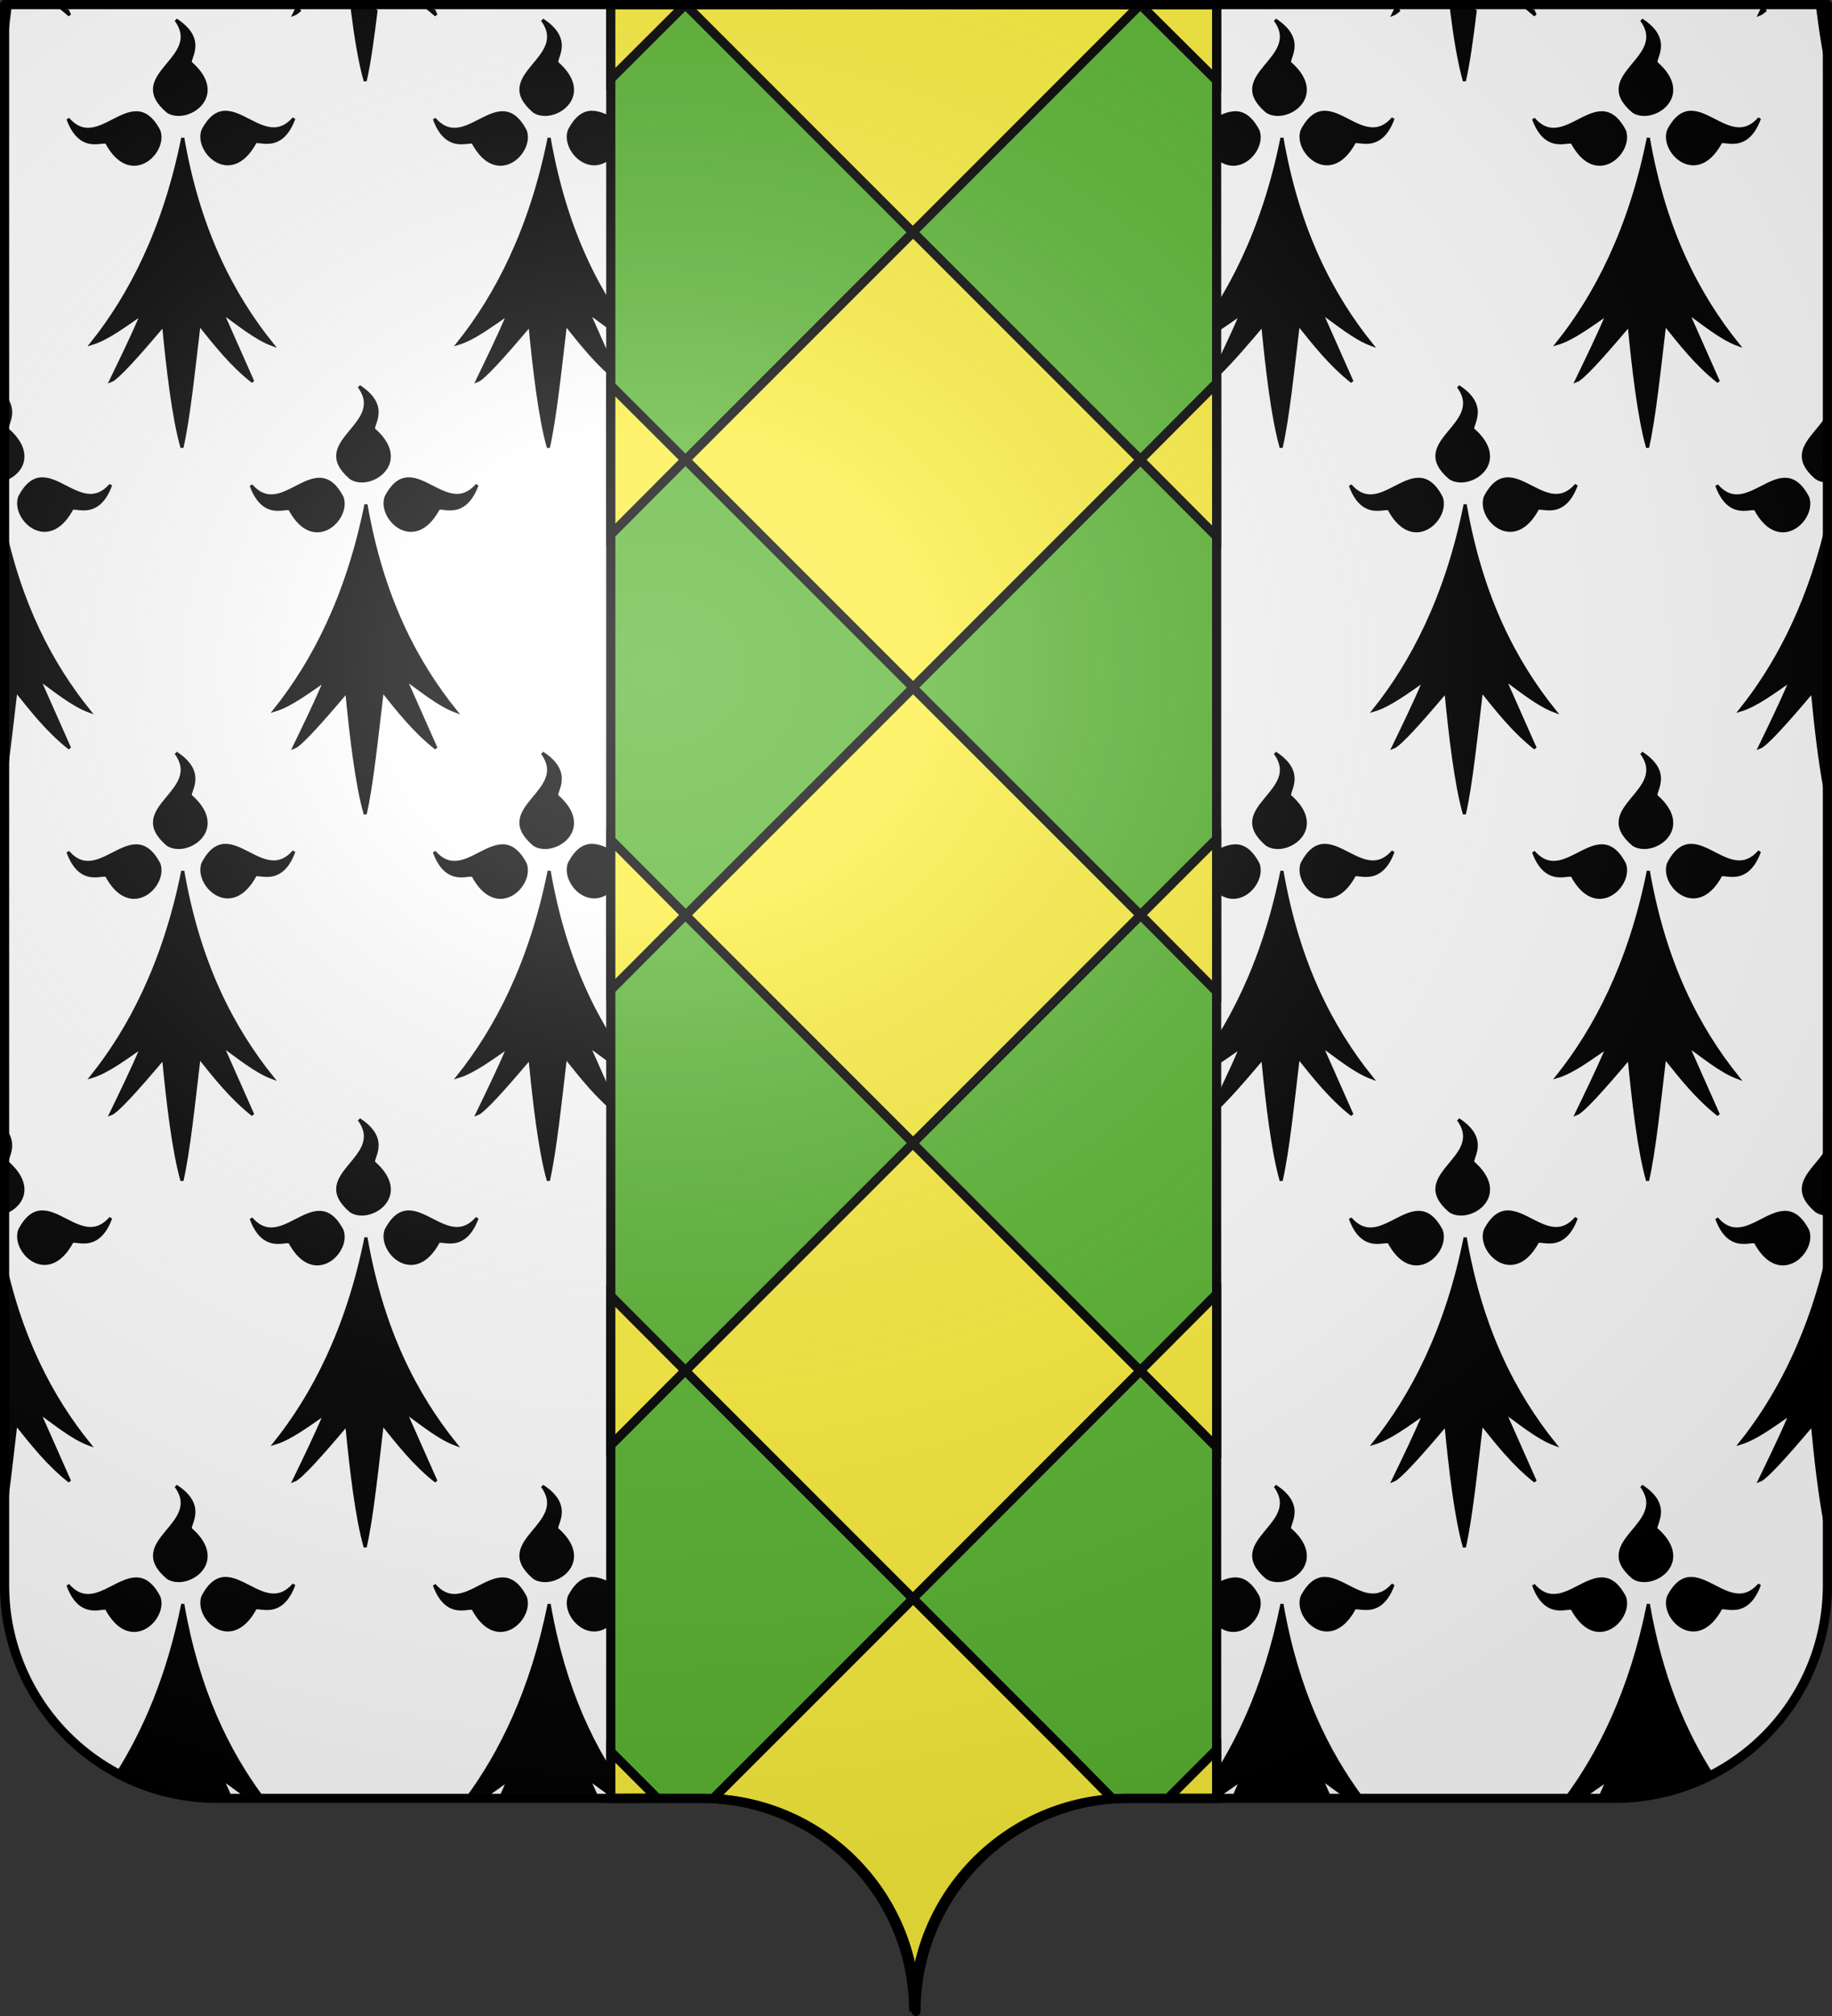
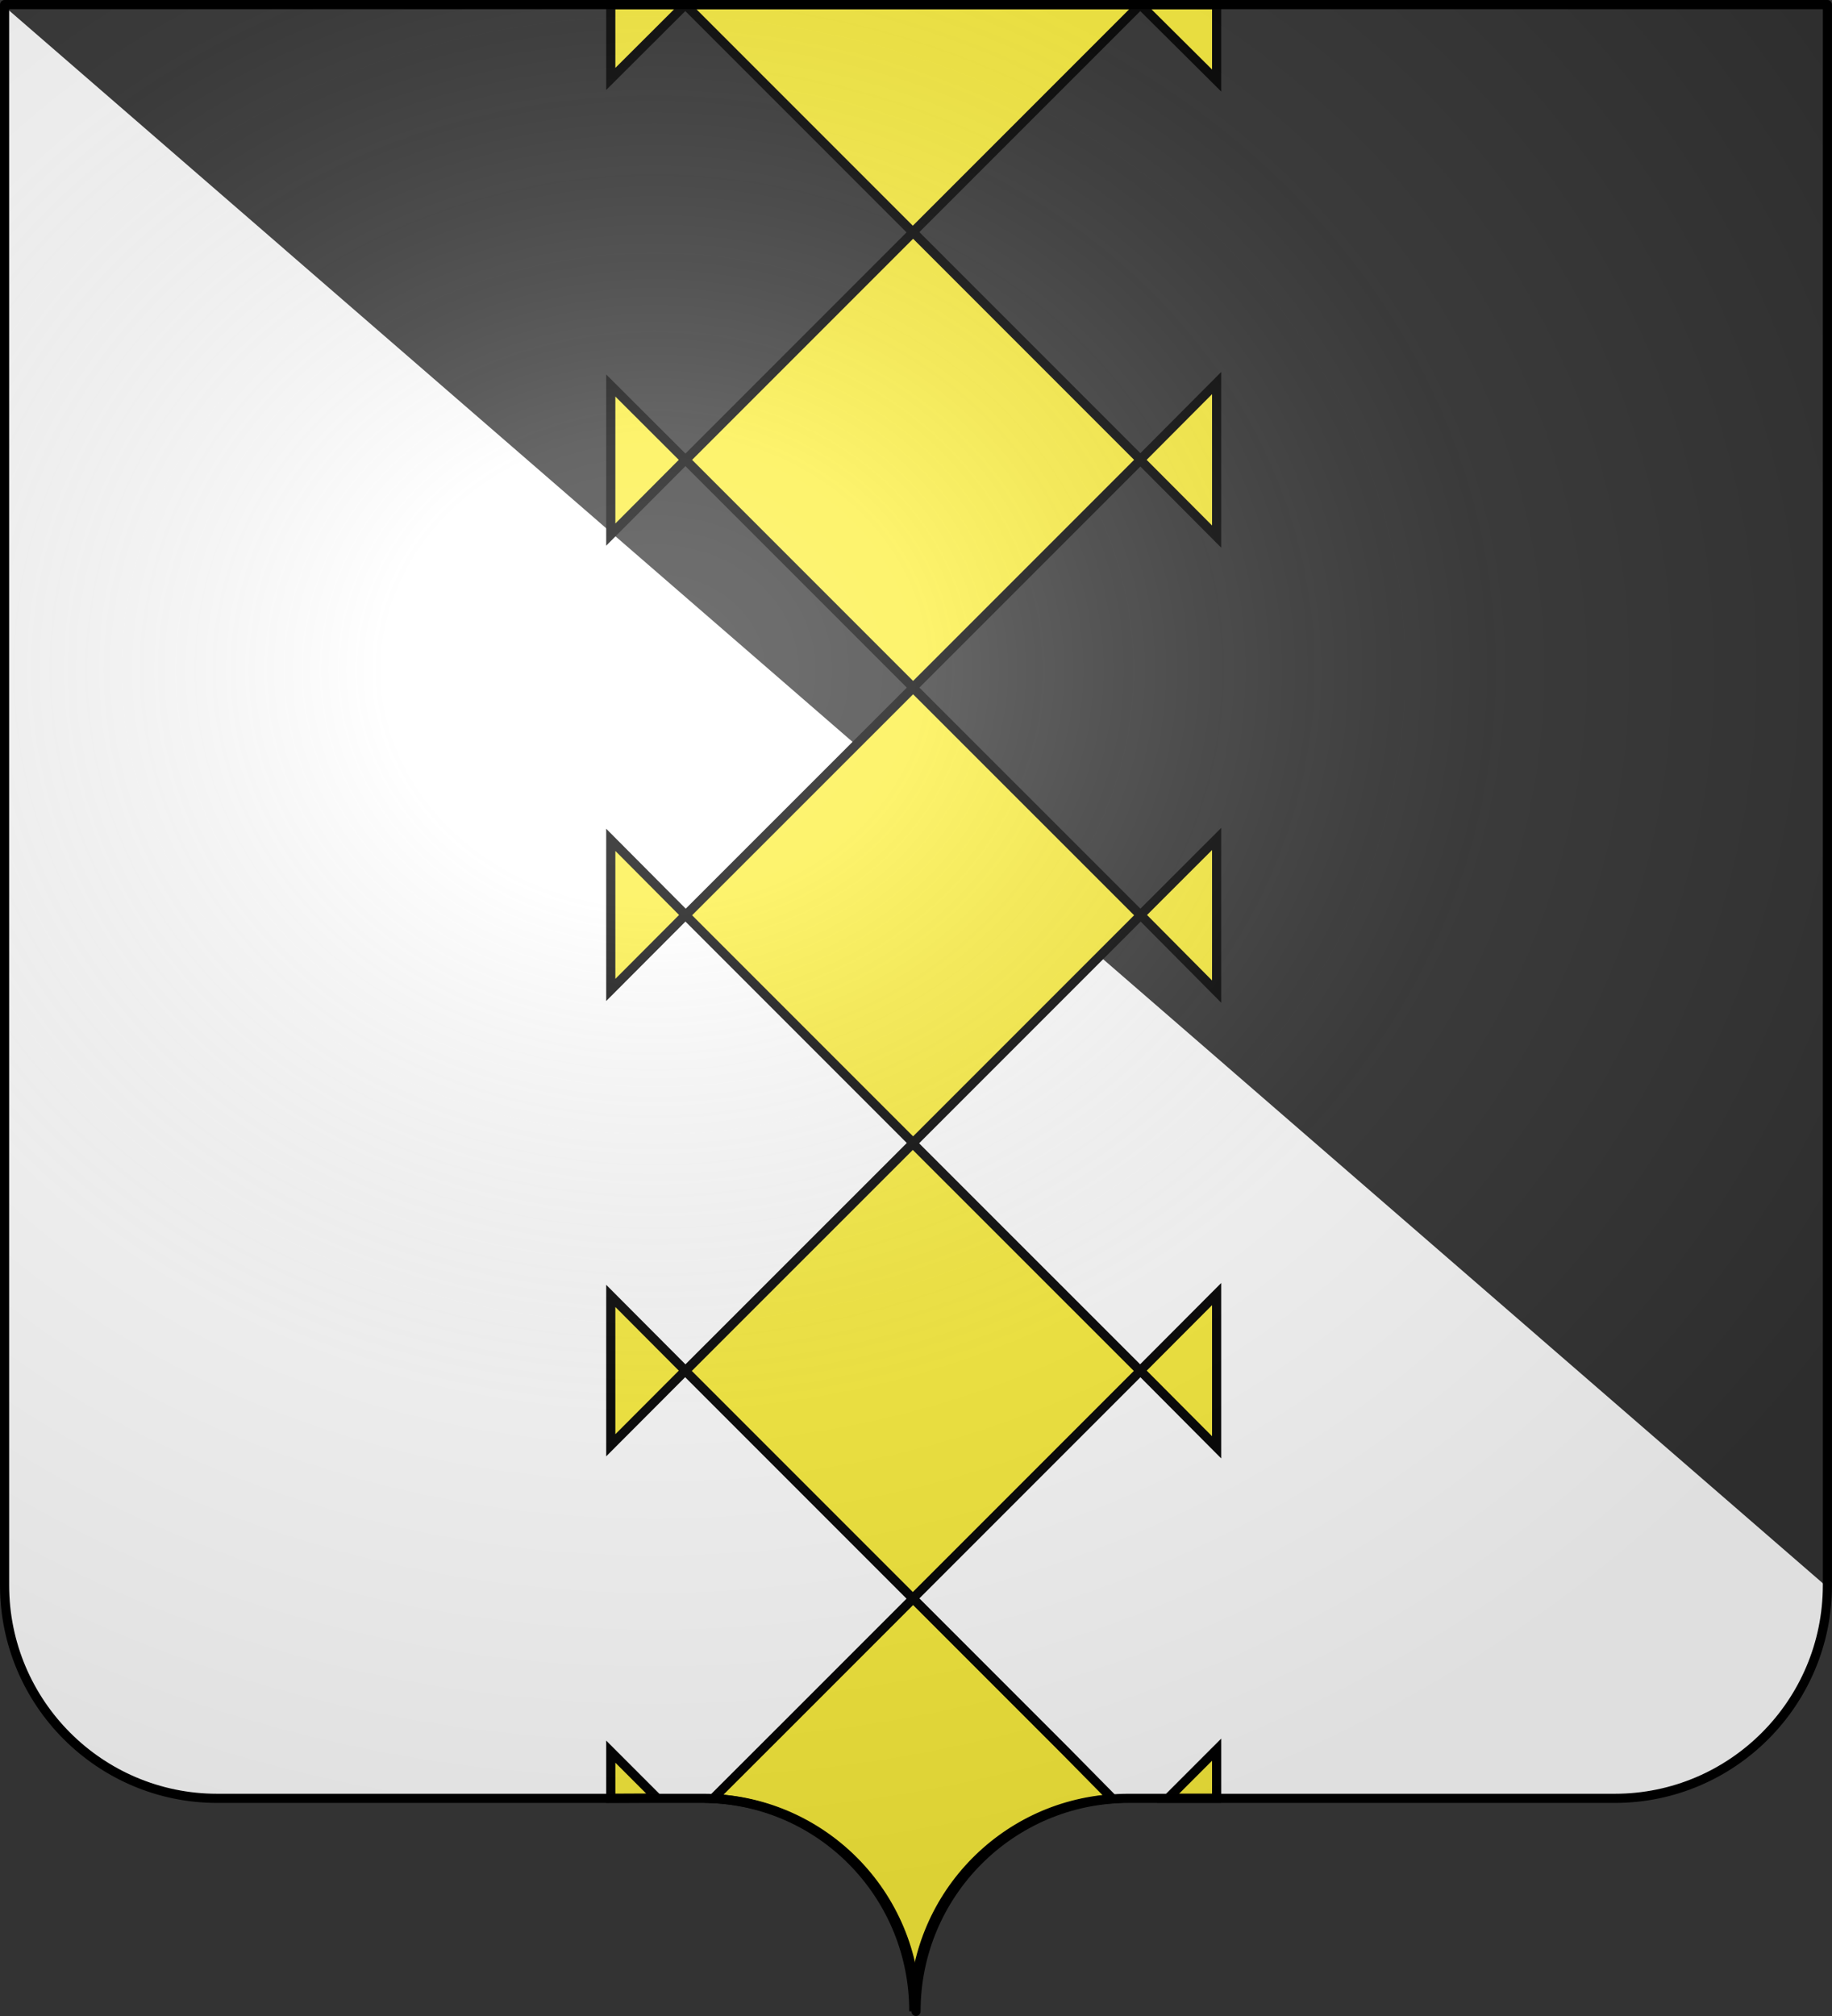
<svg xmlns="http://www.w3.org/2000/svg" xmlns:ns1="http://sodipodi.sourceforge.net/DTD/sodipodi-0.dtd" xmlns:ns2="http://www.inkscape.org/namespaces/inkscape" xmlns:xlink="http://www.w3.org/1999/xlink" height="660" width="600.003" version="1.0" id="svg2" ns1:version="0.32" ns2:version="0.48.2 r9819" ns1:docname="Vallabrix (30).svg" ns2:export-filename="/Users/olivier/Desktop/Blason Rouge/Blason_Vide_3D.png" ns2:export-xdpi="144" ns2:export-ydpi="144" ns2:output_extension="org.inkscape.output.svg.inkscape">
  <rect width="100%" height="100%" fill="#333333" stroke="none" />
  <ns1:namedview ns2:window-height="712" ns2:window-width="1024" ns2:pageshadow="2" ns2:pageopacity="0.0" guidetolerance="10.0" gridtolerance="10.0" objecttolerance="10.0" borderopacity="1.0" bordercolor="#666666" pagecolor="#ffffff" id="base" showgrid="false" height="660px" ns2:zoom="0.80000001" ns2:cx="254.81595" ns2:cy="354.132" ns2:window-x="-4" ns2:window-y="-4" ns2:current-layer="layer4" showguides="true" ns2:guide-bbox="true" ns2:window-maximized="0">
    <ns2:grid type="xygrid" id="grid2399" />
  </ns1:namedview>
  <desc id="desc4">Flag of Canton of Valais (Wallis)</desc>
  <defs id="defs6">
    <linearGradient id="linearGradient2893">
      <stop style="stop-color:white;stop-opacity:0.314;" offset="0" id="stop2895" />
      <stop id="stop2897" offset="0.19" style="stop-color:white;stop-opacity:0.251;" />
      <stop style="stop-color:#6b6b6b;stop-opacity:0.125;" offset="0.6" id="stop2901" />
      <stop style="stop-color:black;stop-opacity:0.125;" offset="1" id="stop2899" />
    </linearGradient>
    <radialGradient r="300" fy="200.448" fx="285.186" cy="200.448" cx="285.186" gradientTransform="matrix(1.551,0,0,1.35,-152.894,151.099)" gradientUnits="userSpaceOnUse" id="radialGradient11919" xlink:href="#linearGradient2893" ns2:collect="always" />
  </defs>
  <g ns2:groupmode="layer" id="layer3" ns2:label="Fond écu" style="display:inline" transform="translate(-2.06,1.2525328e-6)">
    <g id="g18530" ns2:label="Calque 1" transform="translate(-73.69,-202.362)" style="fill:#e20909">
      <g style="fill:#e20909;stroke:none;display:inline" id="g4195" ns2:label="Calque 1" transform="translate(2.5e-6,2.6171874e-6)">
-         <path ns1:nodetypes="cssccccssc" d="M 375,860.862 C 375,822.358 406.203,791.109 444.65,791.109 C 483.097,791.109 565.403,791.109 603.85,791.109 C 642.297,791.109 673.5,759.859 673.5,721.355 L 673.5,203.862 L 76.5,203.862 L 76.5,721.355 C 76.5,759.859 107.703,791.109 146.15,791.109 C 184.597,791.109 266.903,791.109 305.35,791.109 C 343.797,791.109 375,822.358 375,860.862 z" style="fill:#ffffff;fill-opacity:1;fill-rule:nonzero;stroke:none;stroke-width:3;stroke-linecap:round;stroke-linejoin:round;stroke-miterlimit:4;stroke-dasharray:none;stroke-dashoffset:0;stroke-opacity:1;display:inline" id="path4197" />
+         <path ns1:nodetypes="cssccccssc" d="M 375,860.862 C 375,822.358 406.203,791.109 444.65,791.109 C 483.097,791.109 565.403,791.109 603.85,791.109 C 642.297,791.109 673.5,759.859 673.5,721.355 L 76.5,203.862 L 76.5,721.355 C 76.5,759.859 107.703,791.109 146.15,791.109 C 184.597,791.109 266.903,791.109 305.35,791.109 C 343.797,791.109 375,822.358 375,860.862 z" style="fill:#ffffff;fill-opacity:1;fill-rule:nonzero;stroke:none;stroke-width:3;stroke-linecap:round;stroke-linejoin:round;stroke-miterlimit:4;stroke-dasharray:none;stroke-dashoffset:0;stroke-opacity:1;display:inline" id="path4197" />
      </g>
    </g>
    <g id="g6940" transform="translate(2.06,3.0392325e-4)" style="fill:#ffffff">
      <g style="opacity:1;fill:#ffffff;display:inline" ns2:label="Fond écu" id="g6942" />
      <g ns2:label="Meubles" id="g6946" style="fill:#ffffff" />
      <g ns2:label="Reflet final" id="g6948" style="fill:#ffffff" />
      <g ns2:label="Contour final" id="g6950" style="fill:#ffffff" />
    </g>
    <g transform="translate(927.06,-202.362)" ns2:label="Calque 1" id="g8763">
      <g transform="translate(2.5e-6,2.6171874e-6)" ns2:label="Calque 1" id="g8765" style="fill:#fcef3c;stroke:none;display:inline" />
    </g>
    <g style="fill:#e20909;stroke:#5ab532;display:none" id="g8775" transform="translate(1001.558,-0.887)">
      <g style="fill:#e20909;stroke:#5ab532;display:inline" id="g8777" transform="matrix(0.432,0,0,0.433,137.581,209.864)">
        <g style="fill:#e20909;fill-opacity:1;stroke:#5ab532" id="g8779">
          <path style="fill:#e20909;fill-opacity:1;fill-rule:evenodd;stroke:#5ab532;stroke-width:3;stroke-linecap:round;stroke-linejoin:round;stroke-miterlimit:4;stroke-dasharray:none;stroke-opacity:1" id="path8781" d="M 377.128,135.622 C 363.027,205.733 336.74,255.374 308.184,291.061 C 320.054,287.499 333.399,277.371 346.301,268.511 C 338.411,286.896 330.52,302.956 322.63,319.179 C 327.341,317.431 342.291,301.057 362.595,277.033 C 365.778,310.06 370.082,347.255 376.512,369.649 C 381.631,347.291 385.418,310.285 389.481,276.307 C 401.722,291.501 413.611,306.872 430.173,319.905 L 406.92,267.587 C 418.927,275.985 432.195,287.102 444.927,291.788 C 414.738,254.32 389.317,205.741 377.128,135.622 z" />
          <path style="fill:#e20909;fill-opacity:1;fill-rule:evenodd;stroke:#5ab532;stroke-width:3;stroke-linecap:round;stroke-linejoin:round;stroke-miterlimit:4;stroke-dasharray:none;stroke-opacity:1" id="path8783" d="M 319.723,139.698 C 318.427,135.62 300.185,148.673 290.128,121.31 C 314.12,148.894 338.908,92.269 358.962,130.251 C 365.151,145.922 338.04,173.112 319.723,139.698 z" />
          <path style="fill:#e20909;fill-opacity:1;fill-rule:evenodd;stroke:#5ab532;stroke-width:3;stroke-linecap:round;stroke-linejoin:round;stroke-miterlimit:4;stroke-dasharray:none;stroke-opacity:1;display:inline" id="path8785" d="M 431.716,139.348 C 433.012,135.27 451.253,148.323 461.311,120.961 C 437.319,148.545 412.53,91.919 392.477,129.902 C 386.288,145.572 413.399,172.762 431.716,139.348 z" />
          <path style="fill:#e20909;fill-opacity:1;fill-rule:evenodd;stroke:#5ab532;stroke-width:3;stroke-linecap:round;stroke-linejoin:round;stroke-miterlimit:4;stroke-dasharray:none;stroke-opacity:1;display:inline" id="path8787" d="M 383.382,79.375 C 379.685,77.221 396.403,62.265 371.894,46.481 C 393.58,75.912 332.91,87.752 365.604,115.608 C 379.547,125.066 411.996,104.539 383.382,79.375 z" />
        </g>
      </g>
    </g>
    <g id="g8799" style="fill:#e20909;fill-opacity:1;stroke:#e20909;display:none" transform="matrix(0.432,0,0,0.433,1139.14,448.977)">
      <path d="M 377.128,135.622 C 363.027,205.733 336.74,255.374 308.184,291.061 C 320.054,287.499 333.399,277.371 346.301,268.511 C 338.411,286.896 330.52,302.956 322.63,319.179 C 327.341,317.431 342.291,301.057 362.595,277.033 C 365.778,310.06 370.082,347.255 376.512,369.649 C 381.631,347.291 385.418,310.285 389.481,276.307 C 401.722,291.501 413.611,306.872 430.173,319.905 L 406.92,267.587 C 418.927,275.985 432.195,287.102 444.927,291.788 C 414.738,254.32 389.317,205.741 377.128,135.622 z" id="path8801" style="fill:#e20909;fill-opacity:1;fill-rule:evenodd;stroke:#e20909;stroke-width:3;stroke-linecap:round;stroke-linejoin:round;stroke-miterlimit:4;stroke-dasharray:none;stroke-opacity:1" />
      <path d="M 319.723,139.698 C 318.427,135.62 300.185,148.673 290.128,121.31 C 314.12,148.894 338.908,92.269 358.962,130.251 C 365.151,145.922 338.04,173.112 319.723,139.698 z" id="path8803" style="fill:#e20909;fill-opacity:1;fill-rule:evenodd;stroke:#e20909;stroke-width:3;stroke-linecap:round;stroke-linejoin:round;stroke-miterlimit:4;stroke-dasharray:none;stroke-opacity:1" />
      <path d="M 431.716,139.348 C 433.012,135.27 451.253,148.323 461.311,120.961 C 437.319,148.545 412.53,91.919 392.477,129.902 C 386.288,145.572 413.399,172.762 431.716,139.348 z" id="path8805" style="fill:#e20909;fill-opacity:1;fill-rule:evenodd;stroke:#e20909;stroke-width:3;stroke-linecap:round;stroke-linejoin:round;stroke-miterlimit:4;stroke-dasharray:none;stroke-opacity:1;display:inline" />
      <path d="M 383.382,79.375 C 379.685,77.221 396.403,62.265 371.894,46.481 C 393.58,75.912 332.91,87.752 365.604,115.608 C 379.547,125.066 411.996,104.539 383.382,79.375 z" id="path8807" style="fill:#e20909;fill-opacity:1;fill-rule:evenodd;stroke:#e20909;stroke-width:3;stroke-linecap:round;stroke-linejoin:round;stroke-miterlimit:4;stroke-dasharray:none;stroke-opacity:1;display:inline" />
    </g>
    <g id="g49150" ns2:label="Calque 1" transform="translate(-73.69,-217.861)">
-       <path d="M 673.499,392.324 C 667.098,417.833 656.828,436.5 645.797,450.317 C 650.918,448.778 656.705,444.395 662.284,440.561 C 658.865,448.526 655.444,455.483 652.052,462.512 C 654.095,461.756 660.548,454.646 669.322,444.242 C 670.37,455.119 671.697,467.036 673.499,476.388 L 673.499,392.324 M 76.501,387.788 C 76.501,413.811 76.501,443.853 76.501,478.514 C 78.162,468.91 79.52,455.989 80.957,443.936 C 86.231,450.515 91.388,457.166 98.552,462.809 L 88.499,440.156 C 93.674,443.783 99.406,448.598 104.915,450.641 C 92.566,435.285 82.07,415.618 76.501,387.788 M 195.607,382.97 C 189.524,413.345 178.13,434.864 165.791,450.317 C 170.921,448.778 176.698,444.395 182.279,440.561 C 178.858,448.526 175.447,455.483 172.054,462.512 C 174.089,461.756 180.55,454.646 189.316,444.242 C 190.702,458.552 192.565,474.662 195.356,484.364 C 197.56,474.68 199.198,458.66 200.953,443.936 C 206.237,450.515 211.393,457.166 218.548,462.809 L 208.495,440.156 C 213.679,443.783 219.412,448.598 224.911,450.641 C 211.87,434.414 200.881,413.372 195.607,382.97 M 315.604,382.97 C 309.521,413.345 298.135,434.864 285.796,450.317 C 290.918,448.778 296.704,444.395 302.284,440.561 C 298.865,448.526 295.445,455.483 292.051,462.512 C 294.094,461.756 300.548,454.646 309.322,444.242 C 310.7,458.552 312.562,474.662 315.353,484.364 C 317.567,474.68 319.195,458.66 320.959,443.936 C 326.233,450.515 331.39,457.166 338.555,462.809 L 328.502,440.156 C 333.676,443.783 339.409,448.598 344.909,450.641 C 331.868,434.414 320.887,413.372 315.604,382.97 M 435.601,382.97 C 429.517,413.345 418.132,434.864 405.793,450.317 C 410.923,448.778 416.702,444.395 422.281,440.561 C 418.861,448.526 415.442,455.483 412.057,462.512 C 414.091,461.756 420.543,454.646 429.32,444.242 C 430.705,458.552 432.558,474.662 435.349,484.364 C 437.562,474.68 439.202,458.66 440.955,443.936 C 446.229,450.515 451.387,457.166 458.55,462.809 L 448.498,440.156 C 453.673,443.783 459.406,448.598 464.913,450.641 C 451.865,434.414 440.885,413.372 435.601,382.97 M 555.607,382.97 C 549.524,413.345 538.129,434.864 525.79,450.317 C 530.92,448.778 536.698,444.395 542.279,440.561 C 538.859,448.526 535.447,455.483 532.053,462.512 C 534.087,461.756 540.549,454.646 549.317,444.242 C 550.702,458.552 552.566,474.662 555.356,484.364 C 557.559,474.68 559.198,458.66 560.953,443.936 C 566.236,450.515 571.393,457.166 578.548,462.809 L 568.495,440.156 C 573.679,443.783 579.413,448.598 584.912,450.641 C 571.87,434.414 560.881,413.372 555.607,382.97 M 180.344,374.771 C 177.841,374.771 175.25,376.13 172.603,377.48 C 169.976,378.839 167.285,380.207 164.584,380.207 C 162.388,380.207 160.184,379.307 157.996,376.769 C 160.453,383.51 164.062,384.608 166.816,384.608 C 167.474,384.608 168.077,384.545 168.607,384.482 C 169.138,384.428 169.597,384.374 169.958,384.374 C 170.399,384.374 170.696,384.455 170.794,384.734 C 173.548,389.774 176.752,391.637 179.66,391.637 C 185.123,391.637 189.496,385.076 187.76,380.657 C 185.419,376.229 182.935,374.771 180.344,374.771 M 300.341,374.771 C 297.839,374.771 295.247,376.13 292.61,377.48 C 289.973,378.839 287.281,380.207 284.582,380.207 C 282.385,380.207 280.19,379.307 278.002,376.769 C 280.459,383.51 284.06,384.608 286.813,384.608 C 287.471,384.608 288.082,384.545 288.604,384.482 C 289.135,384.428 289.594,384.374 289.954,384.374 C 290.404,384.374 290.692,384.455 290.791,384.734 C 293.546,389.774 296.759,391.637 299.666,391.637 C 305.12,391.637 309.502,385.076 307.765,380.657 C 305.416,376.229 302.933,374.771 300.341,374.771 M 420.337,374.771 C 417.844,374.771 415.243,376.13 412.608,377.48 C 409.969,378.839 407.279,380.207 404.579,380.207 C 402.392,380.207 400.187,379.307 398,376.769 C 400.457,383.51 404.067,384.608 406.82,384.608 C 407.467,384.608 408.08,384.545 408.611,384.482 C 409.132,384.428 409.591,384.374 409.952,384.374 C 410.402,384.374 410.7,384.455 410.798,384.734 C 413.553,389.774 416.757,391.637 419.663,391.637 C 425.118,391.637 429.5,385.076 427.764,380.657 C 425.423,376.229 422.93,374.771 420.337,374.771 M 540.343,374.771 C 537.841,374.771 535.25,376.13 532.604,377.48 C 529.976,378.839 527.285,380.207 524.585,380.207 C 522.389,380.207 520.183,379.307 517.996,376.769 C 520.453,383.51 524.062,384.608 526.817,384.608 C 527.472,384.608 528.077,384.545 528.607,384.482 C 529.138,384.428 529.596,384.374 529.957,384.374 C 530.399,384.374 530.696,384.455 530.794,384.734 C 533.548,389.774 536.753,391.637 539.659,391.637 C 545.122,391.637 549.496,385.076 547.76,380.657 C 545.419,376.229 542.936,374.771 540.343,374.771 M 660.341,374.771 C 657.838,374.771 655.246,376.13 652.611,377.48 C 649.972,378.839 647.283,380.207 644.582,380.207 C 642.386,380.207 640.191,379.307 638.004,376.769 C 640.461,383.51 644.061,384.608 646.814,384.608 C 647.471,384.608 648.085,384.545 648.606,384.482 C 649.136,384.428 649.596,384.374 649.957,384.374 C 650.407,384.374 650.694,384.455 650.793,384.734 C 653.548,389.774 656.76,391.637 659.668,391.637 C 665.121,391.637 669.505,385.076 667.768,380.657 C 665.417,376.229 662.933,374.771 660.341,374.771 M 89.632,374.627 C 87.049,374.627 84.566,376.076 82.243,380.504 C 80.498,384.923 84.88,391.484 90.335,391.484 C 93.242,391.484 96.454,389.621 99.209,384.59 C 99.29,384.311 99.569,384.221 100.01,384.221 C 100.361,384.221 100.811,384.275 101.341,384.338 C 101.882,384.401 102.493,384.464 103.141,384.464 C 105.913,384.464 109.522,383.366 111.998,376.625 C 109.802,379.154 107.597,380.054 105.4,380.054 C 102.692,380.054 99.992,378.686 97.346,377.327 C 94.718,375.977 92.135,374.627 89.632,374.627 M 209.638,374.627 C 207.055,374.627 204.571,376.076 202.24,380.504 C 200.504,384.923 204.877,391.484 210.34,391.484 C 213.248,391.484 216.452,389.621 219.206,384.59 C 219.286,384.311 219.575,384.221 220.006,384.221 C 220.367,384.221 220.816,384.275 221.347,384.338 C 221.879,384.401 222.49,384.464 223.148,384.464 C 225.911,384.464 229.519,383.366 232.004,376.625 C 229.808,379.154 227.594,380.054 225.398,380.054 C 222.689,380.054 219.998,378.686 217.343,377.327 C 214.714,375.977 212.131,374.627 209.638,374.627 M 329.635,374.627 C 327.053,374.627 324.568,376.076 322.238,380.504 C 320.5,384.923 324.884,391.484 330.337,391.484 C 333.245,391.484 336.457,389.621 339.212,384.59 C 339.293,384.311 339.572,384.221 340.012,384.221 C 340.363,384.221 340.813,384.275 341.344,384.338 C 341.875,384.401 342.488,384.464 343.144,384.464 C 345.916,384.464 349.526,383.366 352,376.625 C 349.805,379.154 347.599,380.054 345.394,380.054 C 342.685,380.054 339.995,378.686 337.349,377.327 C 334.721,375.977 332.128,374.627 329.635,374.627 M 449.632,374.627 C 447.05,374.627 444.567,376.076 442.243,380.504 C 440.498,384.923 444.88,391.484 450.334,391.484 C 453.241,391.484 456.454,389.621 459.209,384.59 C 459.289,384.311 459.568,384.221 460.01,384.221 C 460.361,384.221 460.81,384.275 461.341,384.338 C 461.882,384.401 462.493,384.464 463.142,384.464 C 465.913,384.464 469.522,383.366 471.998,376.625 C 469.801,379.154 467.596,380.054 465.401,380.054 C 462.692,380.054 459.991,378.686 457.344,377.327 C 454.717,375.977 452.135,374.627 449.632,374.627 M 569.639,374.627 C 567.056,374.627 564.572,376.076 562.241,380.504 C 560.505,384.923 564.879,391.484 570.341,391.484 C 573.249,391.484 576.452,389.621 579.207,384.59 C 579.288,384.311 579.576,384.221 580.008,384.221 C 580.367,384.221 580.818,384.275 581.348,384.338 C 581.88,384.401 582.492,384.464 583.149,384.464 C 585.913,384.464 589.52,383.366 592.005,376.625 C 589.808,379.154 587.595,380.054 585.399,380.054 C 582.689,380.054 580,378.686 577.343,377.327 C 574.715,375.977 572.131,374.627 569.639,374.627 M 673.499,355.365 C 669.487,361.437 661.337,366.368 670.628,374.303 C 671.462,374.874 672.452,375.189 673.499,375.287 L 673.499,355.365 M 76.501,346.863 C 76.501,355.632 76.501,365.008 76.501,375.021 C 82.26,373.525 87.389,366.61 78.32,358.598 C 76.907,357.785 82.293,352.705 76.501,346.863 M 193.339,344.36 C 202.718,357.113 176.5,362.234 190.631,374.303 C 191.656,375.005 192.907,375.32 194.231,375.32 C 200.674,375.32 208.577,367.661 198.316,358.598 C 196.714,357.671 203.951,351.191 193.339,344.36 M 313.346,344.36 C 322.714,357.113 296.498,362.234 310.627,374.303 C 311.654,375.005 312.913,375.32 314.228,375.32 C 320.671,375.32 328.582,367.661 318.322,358.598 C 316.712,357.671 323.947,351.191 313.346,344.36 M 433.342,344.36 C 442.721,357.113 416.503,362.234 430.634,374.303 C 431.651,375.005 432.911,375.32 434.235,375.32 C 440.67,375.32 448.58,367.661 438.32,358.598 C 436.709,357.671 443.945,351.191 433.342,344.36 M 553.34,344.36 C 562.717,357.113 536.5,362.234 550.63,374.303 C 551.657,375.005 552.908,375.32 554.231,375.32 C 560.674,375.32 568.577,367.661 558.317,358.598 C 556.715,357.671 563.951,351.191 553.34,344.36 M 673.346,344.36 C 673.399,344.431 673.449,344.502 673.499,344.572 L 673.499,344.459 C 673.447,344.426 673.396,344.393 673.346,344.36 M 135.605,262.973 C 129.52,293.339 118.135,314.867 105.796,330.311 C 110.918,328.772 116.704,324.389 122.284,320.564 C 118.865,328.529 115.445,335.477 112.052,342.515 C 114.094,341.759 120.547,334.649 129.322,324.236 C 130.7,338.555 132.562,354.656 135.352,364.367 C 137.566,354.683 139.196,338.654 140.959,323.939 C 146.233,330.518 151.391,337.169 158.554,342.812 L 148.501,320.159 C 153.677,323.786 159.41,328.601 164.909,330.644 C 151.868,314.408 140.887,293.366 135.605,262.973 M 255.601,262.973 C 249.518,293.339 238.132,314.867 225.793,330.311 C 230.923,328.772 236.702,324.389 242.281,320.564 C 238.862,328.529 235.441,335.477 232.058,342.515 C 234.091,341.759 240.544,334.649 249.32,324.236 C 250.706,338.555 252.56,354.656 255.35,364.367 C 257.563,354.683 259.202,338.654 260.957,323.939 C 266.231,330.518 271.387,337.169 278.551,342.812 L 268.498,320.159 C 273.673,323.786 279.406,328.601 284.914,330.644 C 271.865,314.408 260.885,293.366 255.601,262.973 M 375.608,262.973 C 369.524,293.339 358.128,314.867 345.791,330.311 C 350.921,328.772 356.699,324.389 362.279,320.564 C 358.858,328.529 355.447,335.477 352.055,342.515 C 354.089,341.759 360.55,334.649 369.317,324.236 C 370.702,338.555 372.565,354.656 375.356,364.367 C 377.56,354.683 379.2,338.654 380.954,323.939 C 386.238,330.518 391.394,337.169 398.55,342.812 L 388.497,320.159 C 393.68,323.786 399.413,328.601 404.913,330.644 C 391.87,314.408 380.882,293.366 375.608,262.973 M 495.604,262.973 C 489.521,293.339 478.135,314.867 465.796,330.311 C 470.918,328.772 476.704,324.389 482.284,320.564 C 478.865,328.529 475.445,335.477 472.051,342.515 C 474.094,341.759 480.548,334.649 489.322,324.236 C 490.7,338.555 492.562,354.656 495.351,364.367 C 497.567,354.683 499.195,338.654 500.959,323.939 C 506.233,330.518 511.389,337.169 518.553,342.812 L 508.5,320.159 C 513.676,323.786 519.409,328.601 524.908,330.644 C 511.868,314.408 500.887,293.366 495.604,262.973 M 615.601,262.973 C 609.518,293.339 598.133,314.867 585.793,330.311 C 590.923,328.772 596.702,324.389 602.282,320.564 C 598.861,328.529 595.442,335.477 592.057,342.515 C 594.091,341.759 600.543,334.649 609.319,324.236 C 610.706,338.555 612.558,354.656 615.348,364.367 C 617.562,354.683 619.202,338.654 620.956,323.939 C 626.23,330.518 631.386,337.169 638.551,342.812 L 628.497,320.159 C 633.673,323.786 639.405,328.601 644.913,330.644 C 631.865,314.408 620.885,293.366 615.601,262.973 M 120.341,254.774 C 117.838,254.774 115.246,256.133 112.609,257.483 C 109.972,258.842 107.281,260.201 104.582,260.201 C 102.385,260.201 100.189,259.301 98.002,256.772 C 100.46,263.513 104.059,264.611 106.814,264.611 C 107.471,264.611 108.082,264.548 108.605,264.485 C 109.135,264.431 109.594,264.377 109.954,264.377 C 110.404,264.377 110.692,264.458 110.791,264.737 C 113.546,269.777 116.758,271.631 119.665,271.631 C 125.12,271.631 129.502,265.079 127.766,260.651 C 125.416,256.232 122.933,254.774 120.341,254.774 M 240.338,254.774 C 237.845,254.774 235.244,256.133 232.607,257.483 C 229.97,258.842 227.279,260.201 224.578,260.201 C 222.392,260.201 220.186,259.301 218,256.772 C 220.457,263.513 224.065,264.611 226.82,264.611 C 227.468,264.611 228.079,264.548 228.611,264.485 C 229.132,264.431 229.591,264.377 229.952,264.377 C 230.401,264.377 230.698,264.458 230.798,264.737 C 233.552,269.777 236.756,271.631 239.662,271.631 C 245.117,271.631 249.5,265.079 247.762,260.651 C 245.423,256.232 242.929,254.774 240.338,254.774 M 360.344,254.774 C 357.841,254.774 355.25,256.133 352.603,257.483 C 349.966,258.842 347.284,260.201 344.584,260.201 C 342.389,260.201 340.183,259.301 337.997,256.772 C 340.454,263.513 344.062,264.611 346.817,264.611 C 347.474,264.611 348.077,264.548 348.608,264.485 C 349.139,264.431 349.598,264.377 349.957,264.377 C 350.399,264.377 350.695,264.458 350.795,264.737 C 353.548,269.777 356.752,271.631 359.659,271.631 C 365.123,271.631 369.497,265.079 367.76,260.651 C 365.42,256.232 362.935,254.774 360.344,254.774 M 480.341,254.774 C 477.839,254.774 475.247,256.133 472.611,257.483 C 469.973,258.842 467.283,260.201 464.582,260.201 C 462.387,260.201 460.19,259.301 458.003,256.772 C 460.461,263.513 464.06,264.611 466.815,264.611 C 467.471,264.611 468.084,264.548 468.606,264.485 C 469.137,264.431 469.596,264.377 469.957,264.377 C 470.406,264.377 470.695,264.458 470.793,264.737 C 473.548,269.777 476.76,271.631 479.668,271.631 C 485.122,271.631 489.505,265.079 487.767,260.651 C 485.416,256.232 482.933,254.774 480.341,254.774 M 600.337,254.774 C 597.845,254.774 595.244,256.133 592.606,257.483 C 589.97,258.842 587.279,260.201 584.58,260.201 C 582.391,260.201 580.187,259.301 578,256.772 C 580.457,263.513 584.067,264.611 586.821,264.611 C 587.467,264.611 588.081,264.548 588.611,264.485 C 589.133,264.431 589.591,264.377 589.952,264.377 C 590.403,264.377 590.699,264.458 590.798,264.737 C 593.553,269.777 596.756,271.631 599.663,271.631 C 605.117,271.631 609.5,265.079 607.764,260.651 C 605.423,256.232 602.929,254.774 600.337,254.774 M 149.636,254.621 C 147.053,254.621 144.569,256.079 142.238,260.507 C 140.5,264.926 144.883,271.487 150.338,271.487 C 153.244,271.487 156.458,269.624 159.212,264.584 C 159.292,264.305 159.571,264.224 160.012,264.224 C 160.363,264.224 160.814,264.278 161.345,264.332 C 161.875,264.395 162.488,264.458 163.144,264.458 C 165.917,264.458 169.525,263.36 172,256.619 C 169.804,259.148 167.6,260.048 165.394,260.048 C 162.685,260.048 159.994,258.689 157.349,257.33 C 154.72,255.98 152.129,254.621 149.636,254.621 M 269.632,254.621 C 267.05,254.621 264.565,256.079 262.243,260.507 C 260.498,264.926 264.88,271.487 270.334,271.487 C 273.241,271.487 276.454,269.624 279.209,264.584 C 279.289,264.305 279.568,264.224 280.01,264.224 C 280.361,264.224 280.81,264.278 281.341,264.332 C 281.882,264.395 282.493,264.458 283.142,264.458 C 285.913,264.458 289.522,263.36 291.998,256.619 C 289.801,259.148 287.596,260.048 285.401,260.048 C 282.692,260.048 279.991,258.689 277.346,257.33 C 274.717,255.98 272.135,254.621 269.632,254.621 M 389.639,254.621 C 387.055,254.621 384.572,256.079 382.241,260.507 C 380.505,264.926 384.878,271.487 390.341,271.487 C 393.248,271.487 396.452,269.624 399.207,264.584 C 399.288,264.305 399.575,264.224 400.007,264.224 C 400.368,264.224 400.818,264.278 401.349,264.332 C 401.88,264.395 402.493,264.458 403.149,264.458 C 405.913,264.458 409.521,263.36 412.005,256.619 C 409.808,259.148 407.594,260.048 405.399,260.048 C 402.69,260.048 400,258.689 397.344,257.33 C 394.714,255.98 392.132,254.621 389.639,254.621 M 509.635,254.621 C 507.053,254.621 504.57,256.079 502.238,260.507 C 500.502,264.926 504.885,271.487 510.339,271.487 C 513.245,271.487 516.458,269.624 519.212,264.584 C 519.293,264.305 519.572,264.224 520.014,264.224 C 520.365,264.224 520.814,264.278 521.346,264.332 C 521.876,264.395 522.49,264.458 523.145,264.458 C 525.918,264.458 529.528,263.36 532.001,256.619 C 529.806,259.148 527.601,260.048 525.395,260.048 C 522.687,260.048 519.996,258.689 517.35,257.33 C 514.721,255.98 512.129,254.621 509.635,254.621 M 629.633,254.621 C 627.049,254.621 624.567,256.079 622.244,260.507 C 620.497,264.926 624.88,271.487 630.335,271.487 C 633.241,271.487 636.455,269.624 639.208,264.584 C 639.289,264.305 639.568,264.224 640.01,264.224 C 640.361,264.224 640.811,264.278 641.341,264.332 C 641.881,264.395 642.494,264.458 643.141,264.458 C 645.913,264.458 649.523,263.36 651.997,256.619 C 649.802,259.148 647.596,260.048 645.4,260.048 C 642.692,260.048 639.991,258.689 637.345,257.33 C 634.717,255.98 632.135,254.621 629.633,254.621 M 133.345,224.363 C 142.714,237.116 116.498,242.228 130.627,254.306 C 131.654,254.999 132.913,255.323 134.227,255.323 C 140.672,255.323 148.583,247.655 138.322,238.601 C 136.712,237.674 143.947,231.194 133.345,224.363 M 253.343,224.363 C 262.721,237.116 236.504,242.228 250.633,254.306 C 251.65,254.999 252.911,255.323 254.233,255.323 C 260.668,255.323 268.579,247.655 258.32,238.601 C 256.709,237.674 263.945,231.194 253.343,224.363 M 373.339,224.363 C 382.717,237.116 356.5,242.228 370.63,254.306 C 371.656,254.999 372.908,255.323 374.231,255.323 C 380.675,255.323 388.577,247.655 378.317,238.601 C 376.714,237.674 383.95,231.194 373.339,224.363 M 493.346,224.363 C 502.714,237.116 476.498,242.228 490.627,254.306 C 491.654,254.999 492.913,255.323 494.228,255.323 C 500.671,255.323 508.582,247.655 498.324,238.601 C 496.712,237.674 503.947,231.194 493.346,224.363 M 613.342,224.363 C 622.721,237.116 596.504,242.228 610.634,254.306 C 611.652,254.999 612.91,255.323 614.235,255.323 C 620.669,255.323 628.581,247.655 618.321,238.601 C 616.708,237.674 623.944,231.194 613.342,224.363 M 97.764,221.042 L 96.401,221.042 C 97.099,221.643 97.814,222.234 98.55,222.815 L 97.764,221.042 M 174.107,221.042 L 172.762,221.042 C 172.526,221.531 172.29,222.02 172.054,222.509 C 172.518,222.337 173.209,221.836 174.107,221.042 M 198.945,221.042 L 191.148,221.042 C 192.268,229.969 193.636,238.38 195.356,244.361 C 196.714,238.402 197.857,230.031 198.945,221.042 M 217.762,221.042 L 216.401,221.042 C 217.097,221.643 217.812,222.234 218.548,222.815 L 217.762,221.042 M 294.108,221.042 L 292.76,221.042 C 292.524,221.531 292.286,222.02 292.05,222.509 C 292.517,222.337 293.209,221.836 294.108,221.042 M 318.947,221.042 L 311.147,221.042 C 312.265,229.969 313.632,238.38 315.353,244.361 C 316.716,238.402 317.858,230.031 318.947,221.042 M 337.767,221.042 L 336.404,221.042 C 337.101,221.643 337.817,222.234 338.555,222.815 L 337.767,221.042 M 414.108,221.042 L 412.764,221.042 C 412.529,221.531 412.291,222.02 412.057,222.509 C 412.522,222.337 413.212,221.836 414.108,221.042 M 438.947,221.042 L 431.147,221.042 C 432.264,229.969 433.628,238.38 435.349,244.361 C 436.714,238.402 437.858,230.031 438.947,221.042 M 457.764,221.042 L 456.402,221.042 C 457.099,221.643 457.815,222.234 458.551,222.815 L 457.764,221.042 M 534.106,221.042 L 532.763,221.042 C 532.527,221.531 532.289,222.02 532.053,222.509 C 532.518,222.337 533.21,221.836 534.106,221.042 M 558.944,221.042 L 551.146,221.042 C 552.268,229.969 553.635,238.38 555.356,244.361 C 556.713,238.402 557.856,230.031 558.944,221.042 M 577.761,221.042 L 576.403,221.042 C 577.098,221.643 577.812,222.234 578.548,222.815 L 577.761,221.042 M 654.107,221.042 L 652.76,221.042 C 652.524,221.531 652.287,222.02 652.051,222.509 C 652.516,222.337 653.211,221.836 654.107,221.042 M 673.499,221.042 L 671.146,221.042 C 671.83,226.495 672.606,231.755 673.499,236.386 L 673.499,221.042 M 76.501,220.365 C 76.501,220.365 76.501,222.985 76.501,238.514 C 77.382,233.417 78.18,227.383 78.947,221.041 L 76.501,221.041 L 76.501,220.365 M 135.605,742.976 C 130.91,766.408 123.058,784.573 114.047,798.747 L 120.378,801.879 C 121.015,801.435 121.651,800.993 122.284,800.558 C 122.042,801.123 121.799,801.683 121.556,802.239 L 129.322,804.238 L 140.606,806.92 C 140.723,805.923 140.841,804.929 140.959,803.941 C 141.713,804.879 142.463,805.819 143.218,806.757 L 151.571,807.077 L 148.501,800.161 C 151.56,802.304 154.814,804.863 158.099,807.018 L 162.088,807.006 C 150.295,791.289 140.502,771.15 135.605,742.976 M 255.601,742.976 C 249.956,771.154 239.745,791.832 228.443,806.996 L 232.965,806.996 C 236.035,805.112 239.189,802.683 242.281,800.558 C 241.33,802.774 240.378,804.913 239.427,806.996 L 246.845,806.996 C 247.647,806.055 248.472,805.243 249.32,804.238 C 249.41,805.177 249.503,806.044 249.599,806.996 L 260.559,806.996 C 260.691,805.869 260.824,805.056 260.957,803.941 C 261.835,805.035 262.709,805.903 263.591,806.996 L 271.594,806.996 L 268.498,800.161 C 271.535,802.289 274.763,804.852 278.026,806.996 L 282.128,806.996 C 270.312,791.273 260.504,771.179 255.601,742.976 M 375.608,742.976 C 369.524,773.342 358.128,794.861 345.791,810.314 C 350.921,808.775 356.699,804.392 362.279,800.558 C 358.858,808.523 355.447,815.48 352.055,822.509 C 354.089,821.752 360.55,814.652 369.317,804.238 C 370.702,818.557 372.565,834.658 375.356,844.36 C 377.56,834.685 379.2,818.656 380.954,803.941 C 386.238,810.511 391.394,817.17 398.55,822.814 L 388.497,800.161 C 393.68,803.788 399.413,808.603 404.913,810.638 C 391.87,794.411 380.882,773.369 375.608,742.976 M 495.604,742.976 C 489.937,771.264 479.669,791.875 468.314,807.056 L 472.838,806.938 C 475.949,805.039 479.149,802.712 482.284,800.558 C 481.332,802.777 480.379,804.917 479.427,807.003 L 486.89,807.109 C 487.679,806.183 488.49,805.225 489.322,804.238 C 489.41,805.152 489.5,806.073 489.592,807 L 500.596,806.997 C 500.716,805.974 500.837,804.954 500.959,803.941 C 501.755,804.933 502.549,805.927 503.347,806.92 L 511.621,807.193 L 508.5,800.161 C 511.554,802.301 514.801,804.854 518.08,807.006 L 522.125,807.056 C 510.316,791.332 500.507,771.181 495.604,742.976 M 615.601,742.976 C 609.946,771.201 599.711,791.783 588.387,806.954 L 592.449,807.174 C 595.681,805.234 599.015,802.802 602.282,800.558 C 601.335,802.762 600.389,804.889 599.443,806.961 L 606.784,807.229 C 607.605,806.266 608.451,805.268 609.319,804.238 C 609.411,805.182 609.504,806.135 609.6,807.092 L 620.76,805.593 C 620.825,805.041 620.89,804.49 620.956,803.941 C 621.333,804.41 621.709,804.881 622.086,805.351 L 629.605,802.655 L 628.497,800.161 C 629.32,800.737 630.157,801.344 631.005,801.964 L 636.732,799.322 C 627.359,784.817 619.736,766.76 615.601,742.976 M 120.341,734.777 C 117.838,734.777 115.246,736.127 112.609,737.477 C 109.972,738.845 107.281,740.204 104.582,740.204 C 102.385,740.204 100.189,739.304 98.002,736.775 C 100.46,743.516 104.059,744.614 106.814,744.614 C 107.471,744.614 108.082,744.551 108.605,744.488 C 109.135,744.425 109.594,744.371 109.954,744.371 C 110.404,744.371 110.692,744.461 110.791,744.74 C 113.546,749.771 116.758,751.634 119.665,751.634 C 125.12,751.634 129.502,745.082 127.766,740.654 C 125.416,736.226 122.933,734.777 120.341,734.777 M 240.338,734.777 C 237.845,734.777 235.244,736.127 232.607,737.477 C 229.97,738.845 227.279,740.204 224.578,740.204 C 222.392,740.204 220.186,739.304 218,736.775 C 220.457,743.516 224.065,744.614 226.82,744.614 C 227.468,744.614 228.079,744.551 228.611,744.488 C 229.132,744.425 229.591,744.371 229.952,744.371 C 230.401,744.371 230.698,744.461 230.798,744.74 C 233.552,749.771 236.756,751.634 239.662,751.634 C 245.117,751.634 249.5,745.082 247.762,740.654 C 245.423,736.226 242.929,734.777 240.338,734.777 M 360.344,734.777 C 357.841,734.777 355.25,736.127 352.603,737.477 C 349.976,738.845 347.284,740.204 344.584,740.204 C 342.389,740.204 340.183,739.304 337.997,736.775 C 340.454,743.516 344.062,744.614 346.817,744.614 C 347.474,744.614 348.077,744.551 348.608,744.488 C 349.139,744.425 349.598,744.371 349.957,744.371 C 350.399,744.371 350.695,744.461 350.795,744.74 C 353.548,749.771 356.752,751.634 359.659,751.634 C 365.123,751.634 369.497,745.082 367.76,740.654 C 365.42,736.226 362.935,734.777 360.344,734.777 M 480.341,734.777 C 477.839,734.777 475.247,736.127 472.611,737.477 C 469.973,738.845 467.283,740.204 464.582,740.204 C 462.387,740.204 460.19,739.304 458.003,736.775 C 460.461,743.516 464.06,744.614 466.815,744.614 C 467.471,744.614 468.084,744.551 468.606,744.488 C 469.137,744.425 469.596,744.371 469.957,744.371 C 470.406,744.371 470.695,744.461 470.793,744.74 C 473.548,749.771 476.76,751.634 479.668,751.634 C 485.122,751.634 489.505,745.082 487.767,740.654 C 485.416,736.226 482.933,734.777 480.341,734.777 M 600.337,734.777 C 597.845,734.777 595.244,736.127 592.606,737.477 C 589.97,738.845 587.279,740.204 584.58,740.204 C 582.391,740.204 580.187,739.304 578,736.775 C 580.457,743.516 584.067,744.614 586.821,744.614 C 587.467,744.614 588.081,744.551 588.611,744.488 C 589.133,744.425 589.591,744.371 589.952,744.371 C 590.403,744.371 590.699,744.461 590.798,744.74 C 593.553,749.771 596.756,751.634 599.663,751.634 C 605.117,751.634 609.5,745.082 607.764,740.654 C 605.423,736.226 602.929,734.777 600.337,734.777 M 149.636,734.624 C 147.053,734.624 144.569,736.082 142.238,740.501 C 140.5,744.929 144.883,751.481 150.338,751.481 C 153.244,751.481 156.458,749.627 159.212,744.587 C 159.292,744.308 159.571,744.218 160.012,744.218 C 160.363,744.218 160.814,744.281 161.345,744.335 C 161.875,744.398 162.488,744.461 163.144,744.461 C 165.917,744.461 169.525,743.363 172,736.622 C 169.804,739.151 167.6,740.051 165.394,740.051 C 162.685,740.051 159.994,738.692 157.349,737.324 C 154.72,735.974 152.129,734.624 149.636,734.624 M 269.632,734.624 C 267.05,734.624 264.565,736.082 262.243,740.501 C 260.498,744.929 264.88,751.481 270.334,751.481 C 273.241,751.481 276.454,749.627 279.209,744.587 C 279.289,744.308 279.568,744.218 280.01,744.218 C 280.361,744.218 280.81,744.281 281.341,744.335 C 281.882,744.398 282.493,744.461 283.142,744.461 C 285.913,744.461 289.522,743.363 291.998,736.622 C 289.801,739.151 287.596,740.051 285.401,740.051 C 282.692,740.051 279.991,738.692 277.346,737.324 C 274.717,735.974 272.135,734.624 269.632,734.624 M 389.639,734.624 C 387.055,734.624 384.572,736.082 382.241,740.501 C 380.505,744.929 384.878,751.481 390.341,751.481 C 393.248,751.481 396.452,749.627 399.207,744.587 C 399.288,744.308 399.575,744.218 400.007,744.218 C 400.368,744.218 400.818,744.281 401.349,744.335 C 401.88,744.398 402.493,744.461 403.149,744.461 C 405.913,744.461 409.521,743.363 412.005,736.622 C 409.808,739.151 407.594,740.051 405.399,740.051 C 402.69,740.051 400,738.692 397.344,737.324 C 394.714,735.974 392.132,734.624 389.639,734.624 M 509.635,734.624 C 507.053,734.624 504.57,736.082 502.238,740.501 C 500.502,744.929 504.885,751.481 510.339,751.481 C 513.245,751.481 516.458,749.627 519.212,744.587 C 519.293,744.308 519.572,744.218 520.014,744.218 C 520.365,744.218 520.814,744.281 521.346,744.335 C 521.876,744.398 522.49,744.461 523.145,744.461 C 525.918,744.461 529.528,743.363 532.001,736.622 C 529.806,739.151 527.601,740.051 525.395,740.051 C 522.687,740.051 519.996,738.692 517.35,737.324 C 514.721,735.974 512.129,734.624 509.635,734.624 M 629.633,734.624 C 627.049,734.624 624.567,736.082 622.244,740.501 C 620.497,744.929 624.88,751.481 630.335,751.481 C 633.241,751.481 636.455,749.627 639.208,744.587 C 639.289,744.308 639.568,744.218 640.01,744.218 C 640.361,744.218 640.811,744.281 641.341,744.335 C 641.881,744.398 642.494,744.461 643.141,744.461 C 645.913,744.461 649.523,743.363 651.997,736.622 C 649.802,739.151 647.596,740.051 645.4,740.051 C 642.692,740.051 639.991,738.692 637.345,737.324 C 634.717,735.974 632.135,734.624 629.633,734.624 M 133.345,704.366 C 142.714,717.119 116.498,722.231 130.627,734.3 C 131.654,735.002 132.913,735.326 134.227,735.326 C 140.672,735.326 148.583,727.658 138.322,718.604 C 136.712,717.668 143.947,711.188 133.345,704.366 M 253.343,704.366 C 262.721,717.119 236.504,722.231 250.633,734.3 C 251.65,735.002 252.911,735.326 254.233,735.326 C 260.668,735.326 268.579,727.658 258.32,718.604 C 256.709,717.668 263.945,711.188 253.343,704.366 M 373.339,704.366 C 382.717,717.119 356.5,722.231 370.63,734.3 C 371.656,735.002 372.908,735.326 374.231,735.326 C 380.675,735.326 388.577,727.658 378.317,718.604 C 376.714,717.668 383.95,711.188 373.339,704.366 M 493.346,704.366 C 502.714,717.119 476.498,722.231 490.627,734.3 C 491.654,735.002 492.913,735.326 494.228,735.326 C 500.671,735.326 508.582,727.658 498.324,718.604 C 496.712,717.668 503.947,711.188 493.346,704.366 M 613.342,704.366 C 622.721,717.119 596.504,722.231 610.634,734.3 C 611.652,735.002 612.91,735.326 614.235,735.326 C 620.669,735.326 628.581,727.658 618.321,718.604 C 616.708,717.668 623.944,711.188 613.342,704.366 M 673.499,632.324 C 667.098,657.833 656.828,676.5 645.797,690.317 C 650.918,688.778 656.705,684.395 662.284,680.561 C 658.865,688.526 655.444,695.483 652.052,702.512 C 654.095,701.756 660.548,694.646 669.322,684.242 C 670.37,695.119 671.697,707.036 673.499,716.388 L 673.499,632.324 M 76.501,627.788 C 76.501,653.811 76.501,683.853 76.501,718.514 C 78.162,708.91 79.52,695.989 80.957,683.936 C 86.231,690.515 91.388,697.166 98.552,702.809 L 88.499,680.156 C 93.674,683.783 99.406,688.598 104.915,690.641 C 92.566,675.285 82.07,655.618 76.501,627.788 M 195.607,622.97 C 189.524,653.345 178.13,674.864 165.791,690.317 C 170.921,688.778 176.698,684.395 182.279,680.561 C 178.858,688.526 175.447,695.483 172.054,702.512 C 174.089,701.756 180.55,694.646 189.316,684.242 C 190.702,698.552 192.565,714.662 195.356,724.364 C 197.56,714.68 199.198,698.66 200.953,683.936 C 206.237,690.515 211.393,697.166 218.548,702.809 L 208.495,680.156 C 213.679,683.783 219.412,688.598 224.911,690.641 C 211.87,674.414 200.881,653.372 195.607,622.97 M 315.604,622.97 C 309.521,653.345 298.135,674.864 285.796,690.317 C 290.918,688.778 296.704,684.395 302.284,680.561 C 298.865,688.526 295.445,695.483 292.051,702.512 C 294.094,701.756 300.548,694.646 309.322,684.242 C 310.7,698.552 312.562,714.662 315.353,724.364 C 317.567,714.68 319.195,698.66 320.959,683.936 C 326.233,690.515 331.39,697.166 338.555,702.809 L 328.502,680.156 C 333.676,683.783 339.409,688.598 344.909,690.641 C 331.868,674.414 320.887,653.372 315.604,622.97 M 435.601,622.97 C 429.517,653.345 418.132,674.864 405.793,690.317 C 410.923,688.778 416.702,684.395 422.281,680.561 C 418.861,688.526 415.442,695.483 412.057,702.512 C 414.091,701.756 420.543,694.646 429.32,684.242 C 430.705,698.552 432.558,714.662 435.349,724.364 C 437.562,714.68 439.202,698.66 440.955,683.936 C 446.229,690.515 451.387,697.166 458.55,702.809 L 448.498,680.156 C 453.673,683.783 459.406,688.598 464.913,690.641 C 451.865,674.414 440.885,653.372 435.601,622.97 M 555.607,622.97 C 549.524,653.345 538.129,674.864 525.79,690.317 C 530.92,688.778 536.698,684.395 542.279,680.561 C 538.859,688.526 535.447,695.483 532.053,702.512 C 534.087,701.756 540.549,694.646 549.317,684.242 C 550.702,698.552 552.566,714.662 555.356,724.364 C 557.559,714.68 559.198,698.66 560.953,683.936 C 566.236,690.515 571.393,697.166 578.548,702.809 L 568.495,680.156 C 573.679,683.783 579.413,688.598 584.912,690.641 C 571.87,674.414 560.881,653.372 555.607,622.97 M 180.344,614.771 C 177.841,614.771 175.25,616.13 172.603,617.48 C 169.976,618.839 167.285,620.207 164.584,620.207 C 162.388,620.207 160.184,619.307 157.996,616.769 C 160.453,623.51 164.062,624.608 166.816,624.608 C 167.474,624.608 168.077,624.545 168.607,624.482 C 169.138,624.428 169.597,624.374 169.958,624.374 C 170.399,624.374 170.696,624.455 170.794,624.734 C 173.548,629.774 176.752,631.637 179.66,631.637 C 185.123,631.637 189.496,625.076 187.76,620.657 C 185.419,616.229 182.935,614.771 180.344,614.771 M 300.341,614.771 C 297.839,614.771 295.247,616.13 292.61,617.48 C 289.973,618.839 287.281,620.207 284.582,620.207 C 282.385,620.207 280.19,619.307 278.002,616.769 C 280.459,623.51 284.06,624.608 286.813,624.608 C 287.471,624.608 288.082,624.545 288.604,624.482 C 289.135,624.428 289.594,624.374 289.954,624.374 C 290.404,624.374 290.692,624.455 290.791,624.734 C 293.546,629.774 296.759,631.637 299.666,631.637 C 305.12,631.637 309.502,625.076 307.765,620.657 C 305.416,616.229 302.933,614.771 300.341,614.771 M 420.337,614.771 C 417.844,614.771 415.243,616.13 412.608,617.48 C 409.969,618.839 407.279,620.207 404.579,620.207 C 402.392,620.207 400.187,619.307 398,616.769 C 400.457,623.51 404.067,624.608 406.82,624.608 C 407.467,624.608 408.08,624.545 408.611,624.482 C 409.132,624.428 409.591,624.374 409.952,624.374 C 410.402,624.374 410.7,624.455 410.798,624.734 C 413.553,629.774 416.757,631.637 419.663,631.637 C 425.118,631.637 429.5,625.076 427.764,620.657 C 425.423,616.229 422.93,614.771 420.337,614.771 M 540.343,614.771 C 537.841,614.771 535.25,616.13 532.604,617.48 C 529.976,618.839 527.285,620.207 524.585,620.207 C 522.389,620.207 520.183,619.307 517.996,616.769 C 520.453,623.51 524.062,624.608 526.817,624.608 C 527.472,624.608 528.077,624.545 528.607,624.482 C 529.138,624.428 529.596,624.374 529.957,624.374 C 530.399,624.374 530.696,624.455 530.794,624.734 C 533.548,629.774 536.753,631.637 539.659,631.637 C 545.122,631.637 549.496,625.076 547.76,620.657 C 545.419,616.229 542.936,614.771 540.343,614.771 M 660.341,614.771 C 657.838,614.771 655.246,616.13 652.611,617.48 C 649.972,618.839 647.283,620.207 644.582,620.207 C 642.386,620.207 640.191,619.307 638.004,616.769 C 640.461,623.51 644.061,624.608 646.814,624.608 C 647.471,624.608 648.085,624.545 648.606,624.482 C 649.136,624.428 649.596,624.374 649.957,624.374 C 650.407,624.374 650.694,624.455 650.793,624.734 C 653.548,629.774 656.76,631.637 659.668,631.637 C 665.121,631.637 669.505,625.076 667.768,620.657 C 665.417,616.229 662.933,614.771 660.341,614.771 M 89.632,614.627 C 87.049,614.627 84.566,616.076 82.243,620.504 C 80.498,624.923 84.88,631.484 90.335,631.484 C 93.242,631.484 96.454,629.621 99.209,624.59 C 99.29,624.311 99.569,624.221 100.01,624.221 C 100.361,624.221 100.811,624.275 101.341,624.338 C 101.882,624.401 102.493,624.464 103.141,624.464 C 105.913,624.464 109.522,623.366 111.998,616.625 C 109.802,619.154 107.597,620.054 105.4,620.054 C 102.692,620.054 99.992,618.686 97.346,617.327 C 94.718,615.977 92.135,614.627 89.632,614.627 M 209.638,614.627 C 207.055,614.627 204.571,616.076 202.24,620.504 C 200.504,624.923 204.877,631.484 210.34,631.484 C 213.248,631.484 216.452,629.621 219.206,624.59 C 219.286,624.311 219.575,624.221 220.006,624.221 C 220.367,624.221 220.816,624.275 221.347,624.338 C 221.879,624.401 222.49,624.464 223.148,624.464 C 225.911,624.464 229.519,623.366 232.004,616.625 C 229.808,619.154 227.594,620.054 225.398,620.054 C 222.689,620.054 219.998,618.686 217.343,617.327 C 214.714,615.977 212.131,614.627 209.638,614.627 M 329.635,614.627 C 327.053,614.627 324.568,616.076 322.238,620.504 C 320.5,624.923 324.884,631.484 330.337,631.484 C 333.245,631.484 336.457,629.621 339.212,624.59 C 339.293,624.311 339.572,624.221 340.012,624.221 C 340.363,624.221 340.813,624.275 341.344,624.338 C 341.875,624.401 342.488,624.464 343.144,624.464 C 345.916,624.464 349.526,623.366 352,616.625 C 349.805,619.154 347.599,620.054 345.394,620.054 C 342.685,620.054 339.995,618.686 337.349,617.327 C 334.721,615.977 332.128,614.627 329.635,614.627 M 449.632,614.627 C 447.05,614.627 444.567,616.076 442.243,620.504 C 440.498,624.923 444.88,631.484 450.334,631.484 C 453.241,631.484 456.454,629.621 459.209,624.59 C 459.289,624.311 459.568,624.221 460.01,624.221 C 460.361,624.221 460.81,624.275 461.341,624.338 C 461.882,624.401 462.493,624.464 463.142,624.464 C 465.913,624.464 469.522,623.366 471.998,616.625 C 469.801,619.154 467.596,620.054 465.401,620.054 C 462.692,620.054 459.991,618.686 457.344,617.327 C 454.717,615.977 452.135,614.627 449.632,614.627 M 569.639,614.627 C 567.056,614.627 564.572,616.076 562.241,620.504 C 560.505,624.923 564.879,631.484 570.341,631.484 C 573.249,631.484 576.452,629.621 579.207,624.59 C 579.288,624.311 579.576,624.221 580.008,624.221 C 580.367,624.221 580.818,624.275 581.348,624.338 C 581.88,624.401 582.492,624.464 583.149,624.464 C 585.913,624.464 589.52,623.366 592.005,616.625 C 589.808,619.154 587.595,620.054 585.399,620.054 C 582.689,620.054 580,618.686 577.343,617.327 C 574.715,615.977 572.131,614.627 569.639,614.627 M 673.499,595.365 C 669.487,601.437 661.337,606.368 670.628,614.303 C 671.462,614.874 672.452,615.189 673.499,615.287 L 673.499,595.365 M 76.501,586.863 C 76.501,595.632 76.501,605.008 76.501,615.021 C 82.26,613.525 87.389,606.61 78.32,598.598 C 76.907,597.785 82.293,592.705 76.501,586.863 M 193.339,584.36 C 202.718,597.113 176.5,602.234 190.631,614.303 C 191.656,615.005 192.907,615.32 194.231,615.32 C 200.674,615.32 208.577,607.661 198.316,598.598 C 196.714,597.671 203.951,591.191 193.339,584.36 M 313.346,584.36 C 322.714,597.113 296.498,602.234 310.627,614.303 C 311.654,615.005 312.913,615.32 314.228,615.32 C 320.671,615.32 328.582,607.661 318.322,598.598 C 316.712,597.671 323.947,591.191 313.346,584.36 M 433.342,584.36 C 442.721,597.113 416.503,602.234 430.634,614.303 C 431.651,615.005 432.911,615.32 434.235,615.32 C 440.67,615.32 448.58,607.661 438.32,598.598 C 436.709,597.671 443.945,591.191 433.342,584.36 M 553.34,584.36 C 562.717,597.113 536.5,602.234 550.63,614.303 C 551.657,615.005 552.908,615.32 554.231,615.32 C 560.674,615.32 568.577,607.661 558.317,598.598 C 556.715,597.671 563.951,591.191 553.34,584.36 M 673.346,584.36 C 673.399,584.431 673.449,584.502 673.499,584.572 L 673.499,584.459 C 673.447,584.426 673.396,584.393 673.346,584.36 M 135.605,502.973 C 129.52,533.339 118.135,554.867 105.796,570.311 C 110.918,568.772 116.704,564.389 122.284,560.564 C 118.865,568.529 115.445,575.477 112.052,582.515 C 114.094,581.759 120.547,574.649 129.322,564.236 C 130.7,578.555 132.562,594.656 135.352,604.367 C 137.566,594.683 139.196,578.654 140.959,563.939 C 146.233,570.518 151.391,577.169 158.554,582.812 L 148.501,560.159 C 153.677,563.786 159.41,568.601 164.909,570.644 C 151.868,554.408 140.887,533.366 135.605,502.973 M 255.601,502.973 C 249.518,533.339 238.132,554.867 225.793,570.311 C 230.923,568.772 236.702,564.389 242.281,560.564 C 238.862,568.529 235.441,575.477 232.058,582.515 C 234.091,581.759 240.544,574.649 249.32,564.236 C 250.706,578.555 252.56,594.656 255.35,604.367 C 257.563,594.683 259.202,578.654 260.957,563.939 C 266.231,570.518 271.387,577.169 278.551,582.812 L 268.498,560.159 C 273.673,563.786 279.406,568.601 284.914,570.644 C 271.865,554.408 260.885,533.366 255.601,502.973 M 375.608,502.973 C 369.524,533.339 358.128,554.867 345.791,570.311 C 350.921,568.772 356.699,564.389 362.279,560.564 C 358.858,568.529 355.447,575.477 352.055,582.515 C 354.089,581.759 360.55,574.649 369.317,564.236 C 370.702,578.555 372.565,594.656 375.356,604.367 C 377.56,594.683 379.2,578.654 380.954,563.939 C 386.238,570.518 391.394,577.169 398.55,582.812 L 388.497,560.159 C 393.68,563.786 399.413,568.601 404.913,570.644 C 391.87,554.408 380.882,533.366 375.608,502.973 M 495.604,502.973 C 489.521,533.339 478.135,554.867 465.796,570.311 C 470.918,568.772 476.704,564.389 482.284,560.564 C 478.865,568.529 475.445,575.477 472.051,582.515 C 474.094,581.759 480.548,574.649 489.322,564.236 C 490.7,578.555 492.562,594.656 495.351,604.367 C 497.567,594.683 499.195,578.654 500.959,563.939 C 506.233,570.518 511.389,577.169 518.553,582.812 L 508.5,560.159 C 513.676,563.786 519.409,568.601 524.908,570.644 C 511.868,554.408 500.887,533.366 495.604,502.973 M 615.601,502.973 C 609.518,533.339 598.133,554.867 585.793,570.311 C 590.923,568.772 596.702,564.389 602.282,560.564 C 598.861,568.529 595.442,575.477 592.057,582.515 C 594.091,581.759 600.543,574.649 609.319,564.236 C 610.706,578.555 612.558,594.656 615.348,604.367 C 617.562,594.683 619.202,578.654 620.956,563.939 C 626.23,570.518 631.386,577.169 638.551,582.812 L 628.497,560.159 C 633.673,563.786 639.405,568.601 644.913,570.644 C 631.865,554.408 620.885,533.366 615.601,502.973 M 120.341,494.774 C 117.838,494.774 115.246,496.133 112.609,497.483 C 109.972,498.842 107.281,500.201 104.582,500.201 C 102.385,500.201 100.189,499.301 98.002,496.772 C 100.46,503.513 104.059,504.611 106.814,504.611 C 107.471,504.611 108.082,504.548 108.605,504.485 C 109.135,504.431 109.594,504.377 109.954,504.377 C 110.404,504.377 110.692,504.458 110.791,504.737 C 113.546,509.777 116.758,511.631 119.665,511.631 C 125.12,511.631 129.502,505.079 127.766,500.651 C 125.416,496.232 122.933,494.774 120.341,494.774 M 240.338,494.774 C 237.845,494.774 235.244,496.133 232.607,497.483 C 229.97,498.842 227.279,500.201 224.578,500.201 C 222.392,500.201 220.186,499.301 218,496.772 C 220.457,503.513 224.065,504.611 226.82,504.611 C 227.468,504.611 228.079,504.548 228.611,504.485 C 229.132,504.431 229.591,504.377 229.952,504.377 C 230.401,504.377 230.698,504.458 230.798,504.737 C 233.552,509.777 236.756,511.631 239.662,511.631 C 245.117,511.631 249.5,505.079 247.762,500.651 C 245.423,496.232 242.929,494.774 240.338,494.774 M 360.344,494.774 C 357.841,494.774 355.25,496.133 352.603,497.483 C 349.966,498.842 347.284,500.201 344.584,500.201 C 342.389,500.201 340.183,499.301 337.997,496.772 C 340.454,503.513 344.062,504.611 346.817,504.611 C 347.474,504.611 348.077,504.548 348.608,504.485 C 349.139,504.431 349.598,504.377 349.957,504.377 C 350.399,504.377 350.695,504.458 350.795,504.737 C 353.548,509.777 356.752,511.631 359.659,511.631 C 365.123,511.631 369.497,505.079 367.76,500.651 C 365.42,496.232 362.935,494.774 360.344,494.774 M 480.341,494.774 C 477.839,494.774 475.247,496.133 472.611,497.483 C 469.973,498.842 467.283,500.201 464.582,500.201 C 462.387,500.201 460.19,499.301 458.003,496.772 C 460.461,503.513 464.06,504.611 466.815,504.611 C 467.471,504.611 468.084,504.548 468.606,504.485 C 469.137,504.431 469.596,504.377 469.957,504.377 C 470.406,504.377 470.695,504.458 470.793,504.737 C 473.548,509.777 476.76,511.631 479.668,511.631 C 485.122,511.631 489.505,505.079 487.767,500.651 C 485.416,496.232 482.933,494.774 480.341,494.774 M 600.337,494.774 C 597.845,494.774 595.244,496.133 592.606,497.483 C 589.97,498.842 587.279,500.201 584.58,500.201 C 582.391,500.201 580.187,499.301 578,496.772 C 580.457,503.513 584.067,504.611 586.821,504.611 C 587.467,504.611 588.081,504.548 588.611,504.485 C 589.133,504.431 589.591,504.377 589.952,504.377 C 590.403,504.377 590.699,504.458 590.798,504.737 C 593.553,509.777 596.756,511.631 599.663,511.631 C 605.117,511.631 609.5,505.079 607.764,500.651 C 605.423,496.232 602.929,494.774 600.337,494.774 M 149.636,494.621 C 147.053,494.621 144.569,496.079 142.238,500.507 C 140.5,504.926 144.883,511.487 150.338,511.487 C 153.244,511.487 156.458,509.624 159.212,504.584 C 159.292,504.305 159.571,504.224 160.012,504.224 C 160.363,504.224 160.814,504.278 161.345,504.332 C 161.875,504.395 162.488,504.458 163.144,504.458 C 165.917,504.458 169.525,503.36 172,496.619 C 169.804,499.148 167.6,500.048 165.394,500.048 C 162.685,500.048 159.994,498.689 157.349,497.33 C 154.72,495.98 152.129,494.621 149.636,494.621 M 269.632,494.621 C 267.05,494.621 264.565,496.079 262.243,500.507 C 260.498,504.926 264.88,511.487 270.334,511.487 C 273.241,511.487 276.454,509.624 279.209,504.584 C 279.289,504.305 279.568,504.224 280.01,504.224 C 280.361,504.224 280.81,504.278 281.341,504.332 C 281.882,504.395 282.493,504.458 283.142,504.458 C 285.913,504.458 289.522,503.36 291.998,496.619 C 289.801,499.148 287.596,500.048 285.401,500.048 C 282.692,500.048 279.991,498.689 277.346,497.33 C 274.717,495.98 272.135,494.621 269.632,494.621 M 389.639,494.621 C 387.055,494.621 384.572,496.079 382.241,500.507 C 380.505,504.926 384.878,511.487 390.341,511.487 C 393.248,511.487 396.452,509.624 399.207,504.584 C 399.288,504.305 399.575,504.224 400.007,504.224 C 400.368,504.224 400.818,504.278 401.349,504.332 C 401.88,504.395 402.493,504.458 403.149,504.458 C 405.913,504.458 409.521,503.36 412.005,496.619 C 409.808,499.148 407.594,500.048 405.399,500.048 C 402.69,500.048 400,498.689 397.344,497.33 C 394.714,495.98 392.132,494.621 389.639,494.621 M 509.635,494.621 C 507.053,494.621 504.57,496.079 502.238,500.507 C 500.502,504.926 504.885,511.487 510.339,511.487 C 513.245,511.487 516.458,509.624 519.212,504.584 C 519.293,504.305 519.572,504.224 520.014,504.224 C 520.365,504.224 520.814,504.278 521.346,504.332 C 521.876,504.395 522.49,504.458 523.145,504.458 C 525.918,504.458 529.528,503.36 532.001,496.619 C 529.806,499.148 527.601,500.048 525.395,500.048 C 522.687,500.048 519.996,498.689 517.35,497.33 C 514.721,495.98 512.129,494.621 509.635,494.621 M 629.633,494.621 C 627.049,494.621 624.567,496.079 622.244,500.507 C 620.497,504.926 624.88,511.487 630.335,511.487 C 633.241,511.487 636.455,509.624 639.208,504.584 C 639.289,504.305 639.568,504.224 640.01,504.224 C 640.361,504.224 640.811,504.278 641.341,504.332 C 641.881,504.395 642.494,504.458 643.141,504.458 C 645.913,504.458 649.523,503.36 651.997,496.619 C 649.802,499.148 647.596,500.048 645.4,500.048 C 642.692,500.048 639.991,498.689 637.345,497.33 C 634.717,495.98 632.135,494.621 629.633,494.621 M 133.345,464.363 C 142.714,477.116 116.498,482.228 130.627,494.306 C 131.654,494.999 132.913,495.323 134.227,495.323 C 140.672,495.323 148.583,487.655 138.322,478.601 C 136.712,477.674 143.947,471.194 133.345,464.363 M 253.343,464.363 C 262.721,477.116 236.504,482.228 250.633,494.306 C 251.65,494.999 252.911,495.323 254.233,495.323 C 260.668,495.323 268.579,487.655 258.32,478.601 C 256.709,477.674 263.945,471.194 253.343,464.363 M 373.339,464.363 C 382.717,477.116 356.5,482.228 370.63,494.306 C 371.656,494.999 372.908,495.323 374.231,495.323 C 380.675,495.323 388.577,487.655 378.317,478.601 C 376.714,477.674 383.95,471.194 373.339,464.363 M 493.346,464.363 C 502.714,477.116 476.498,482.228 490.627,494.306 C 491.654,494.999 492.913,495.323 494.228,495.323 C 500.671,495.323 508.582,487.655 498.324,478.601 C 496.712,477.674 503.947,471.194 493.346,464.363 M 613.342,464.363 C 622.721,477.116 596.504,482.228 610.634,494.306 C 611.652,494.999 612.91,495.323 614.235,495.323 C 620.669,495.323 628.581,487.655 618.321,478.601 C 616.708,477.674 623.944,471.194 613.342,464.363" style="fill:#000000;stroke:#000000;display:inline" id="path8773" />
-     </g>
+       </g>
  </g>
  <g ns2:groupmode="layer" id="layer4" ns2:label="Meubles" transform="translate(-2.06,1.2525328e-6)" style="display:inline">
    <g id="g56504" transform="translate(230.5,-117.5)">
      <g transform="translate(-304.19,-84.862)" ns2:label="Calque 1" id="g56498">
        <g style="display:inline" id="g5294" transform="translate(53.533,188.22)">
          <g transform="translate(-53.495,-188.22)" ns2:label="Calque 1" id="g4990" style="fill:#f7c5b4;stroke:#000000;stroke-width:3;stroke-miterlimit:4;stroke-dasharray:none;display:inline">
-             <path id="path4992" style="fill:#5ab532;fill-opacity:1;fill-rule:nonzero;stroke:#000000;stroke-width:3;stroke-linecap:round;stroke-linejoin:miter;stroke-miterlimit:4;stroke-dasharray:none;stroke-dashoffset:0;stroke-opacity:1;display:inline" d="M 375,860.862 C 375,822.358 406.203,791.109 444.65,791.109 C 449.654,791.109 455.401,791.109 461.697,791.109 C 464.058,791.109 466.496,791.109 469.001,791.109 C 482.499,791.109 458.376,791.109 474.174,791.109 L 474.174,203.862 L 275.75,203.862 L 275.75,791.108 C 287.116,791.108 274.313,791.109 284.062,791.109 C 292.03,791.109 299.243,791.109 305.35,791.109 C 343.797,791.109 375,822.358 375,860.862 z" ns1:nodetypes="cscccccccsc" />
-           </g>
+             </g>
          <path d="M 404.774,602.858 L 420.679,602.858 L 420.679,586.949 L 404.774,602.858 z M 222.255,15.658 L 222.255,39.986 L 246.644,15.658 L 222.255,15.658 z M 395.675,15.658 L 420.679,40.506 L 420.679,15.658 L 395.675,15.658 z M 246.675,15.658 L 321.175,90.158 L 395.675,15.658 L 246.675,15.658 z M 222.255,189.163 L 246.644,164.689 L 222.255,140.347 L 222.255,189.163 z M 321.269,90.189 L 246.769,164.689 L 321.269,239.189 L 395.706,164.751 L 420.679,189.812 L 420.679,139.549 L 395.706,164.626 L 321.269,90.189 z M 222.255,338.235 L 246.738,313.689 L 222.255,289.088 L 222.255,338.235 z M 420.679,288.801 L 395.769,313.689 L 420.679,338.774 L 420.679,288.801 z M 321.269,239.314 L 246.769,313.783 L 321.269,388.283 L 395.769,313.783 L 321.269,239.314 z M 222.255,487.3 L 246.644,462.864 L 222.255,438.397 L 222.255,487.3 z M 420.679,437.798 L 395.675,462.864 L 420.679,487.971 L 420.679,437.798 z M 321.175,388.489 L 246.675,462.958 L 321.175,537.458 L 395.675,462.958 L 321.175,388.489 z M 237.456,602.801 L 222.255,587.6 L 222.255,602.873 L 237.456,602.801 z M 371.515,587.735 L 386.596,603.023 C 350.292,605.399 321.505,635.672 321.505,672.627 C 321.505,635.352 292.508,604.875 255.76,602.968 L 278.077,580.681 L 321.269,537.489 L 371.515,587.735 z" style="fill:#fcef3c;fill-opacity:1;fill-rule:evenodd;stroke:#000000;stroke-width:3;stroke-linecap:butt;stroke-linejoin:miter;stroke-miterlimit:4;stroke-dasharray:none;stroke-opacity:1;display:inline" id="path5264" />
        </g>
      </g>
    </g>
  </g>
  <g ns2:groupmode="layer" id="layer2" ns2:label="Reflet final" transform="translate(-2.06,1.2525328e-6)" style="display:inline" ns1:insensitive="true">
    <g id="g8710" ns2:label="Calque 1" transform="translate(-72.94,-202.362)">
      <path d="M 76.5,203.862 L 76.5,721.353 C 76.5,759.858 107.703,791.108 146.15,791.108 C 184.597,791.108 266.903,791.108 305.35,791.108 C 343.797,791.108 375,822.358 375,860.862 C 375,822.358 406.203,791.108 444.65,791.108 C 483.097,791.108 565.403,791.108 603.85,791.108 C 642.297,791.108 673.5,759.858 673.5,721.353 L 673.5,203.862 L 76.5,203.862 z" style="fill:url(#radialGradient11919);fill-opacity:1;fill-rule:evenodd;stroke:none;stroke-width:3;stroke-linecap:butt;stroke-linejoin:miter;stroke-miterlimit:4;stroke-dasharray:none;stroke-opacity:1;display:inline" id="path2875" />
    </g>
  </g>
  <g ns2:groupmode="layer" id="layer1" ns2:label="Contour final" transform="translate(-2.06,1.2525328e-6)" style="display:inline" ns1:insensitive="true">
    <path id="path1572" style="fill:none;fill-opacity:1;fill-rule:nonzero;stroke:#000000;stroke-width:3;stroke-linecap:round;stroke-linejoin:round;stroke-miterlimit:4;stroke-dasharray:none;stroke-dashoffset:0;stroke-opacity:1;display:inline" d="M 302.06,658.5 C 302.06,619.996 333.263,588.747 371.71,588.747 C 410.156,588.747 492.463,588.747 530.91,588.747 C 569.356,588.747 600.56,557.497 600.56,518.993 L 600.56,1.5 L 3.56,1.5 L 3.56,518.993 C 3.56,557.497 34.763,588.747 73.21,588.747 C 111.656,588.747 193.963,588.747 232.41,588.747 C 270.856,588.747 302.06,619.996 302.06,658.5 z" ns1:nodetypes="cssccccssc" />
  </g>
</svg>